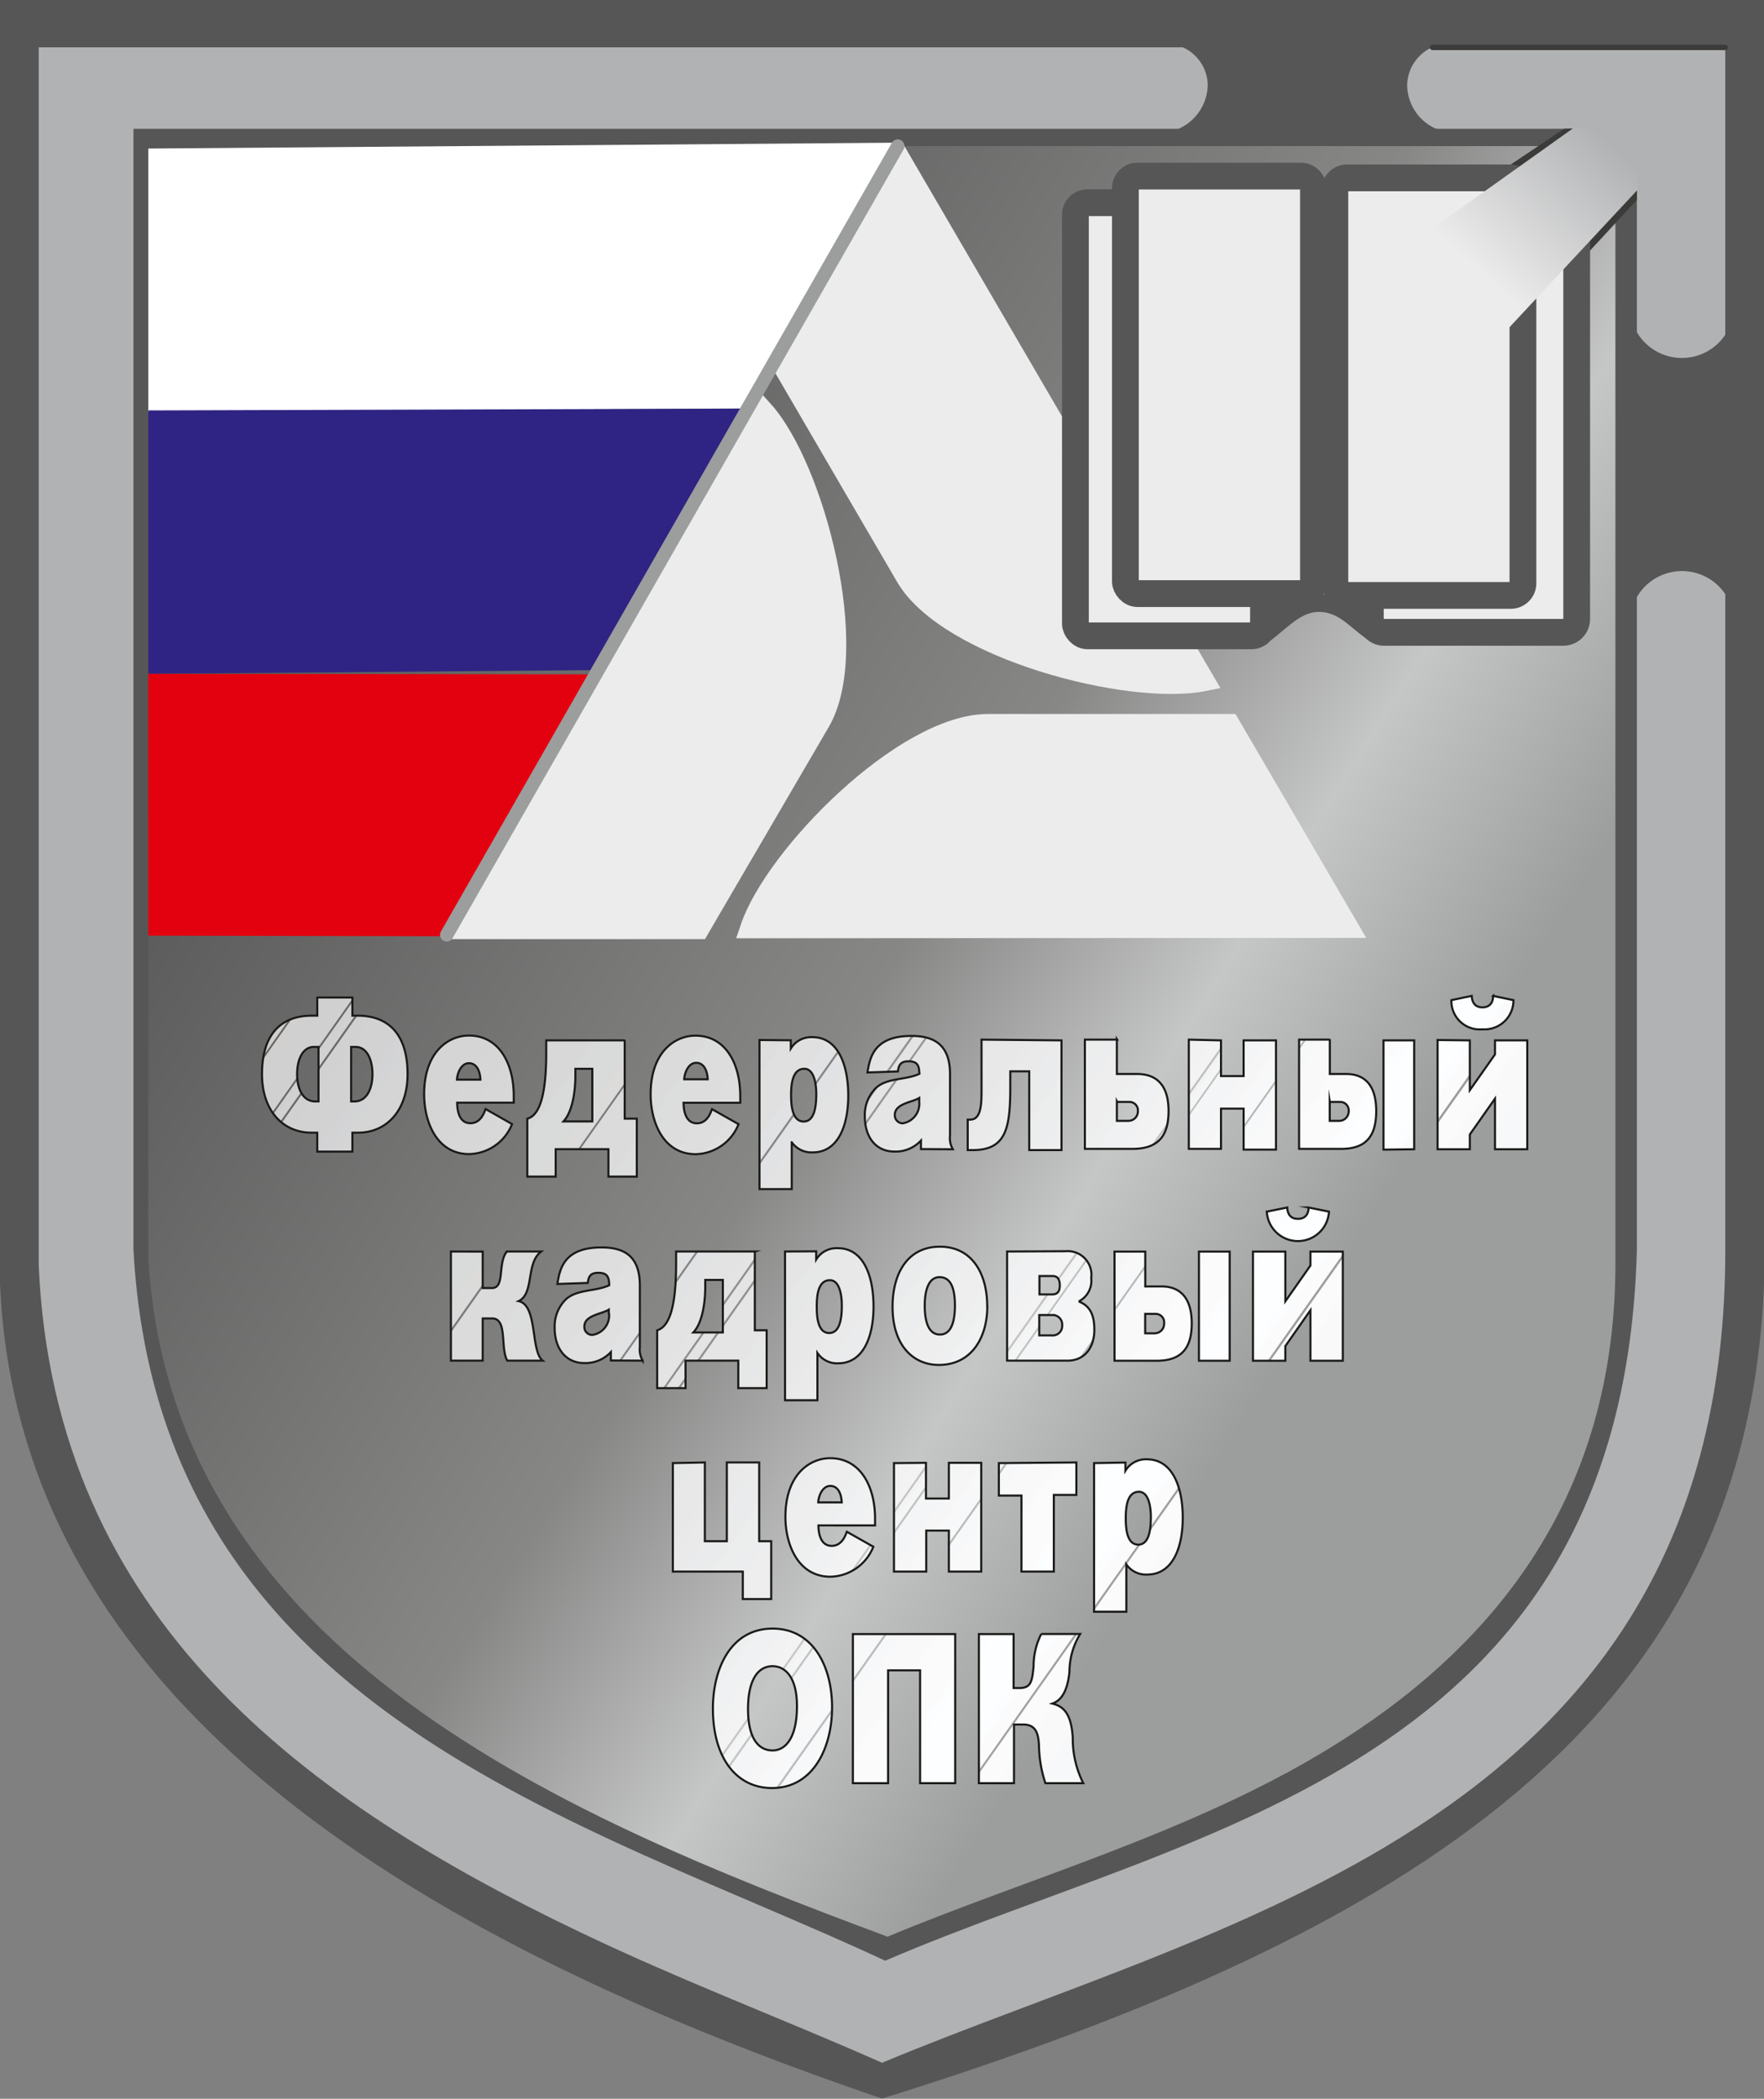
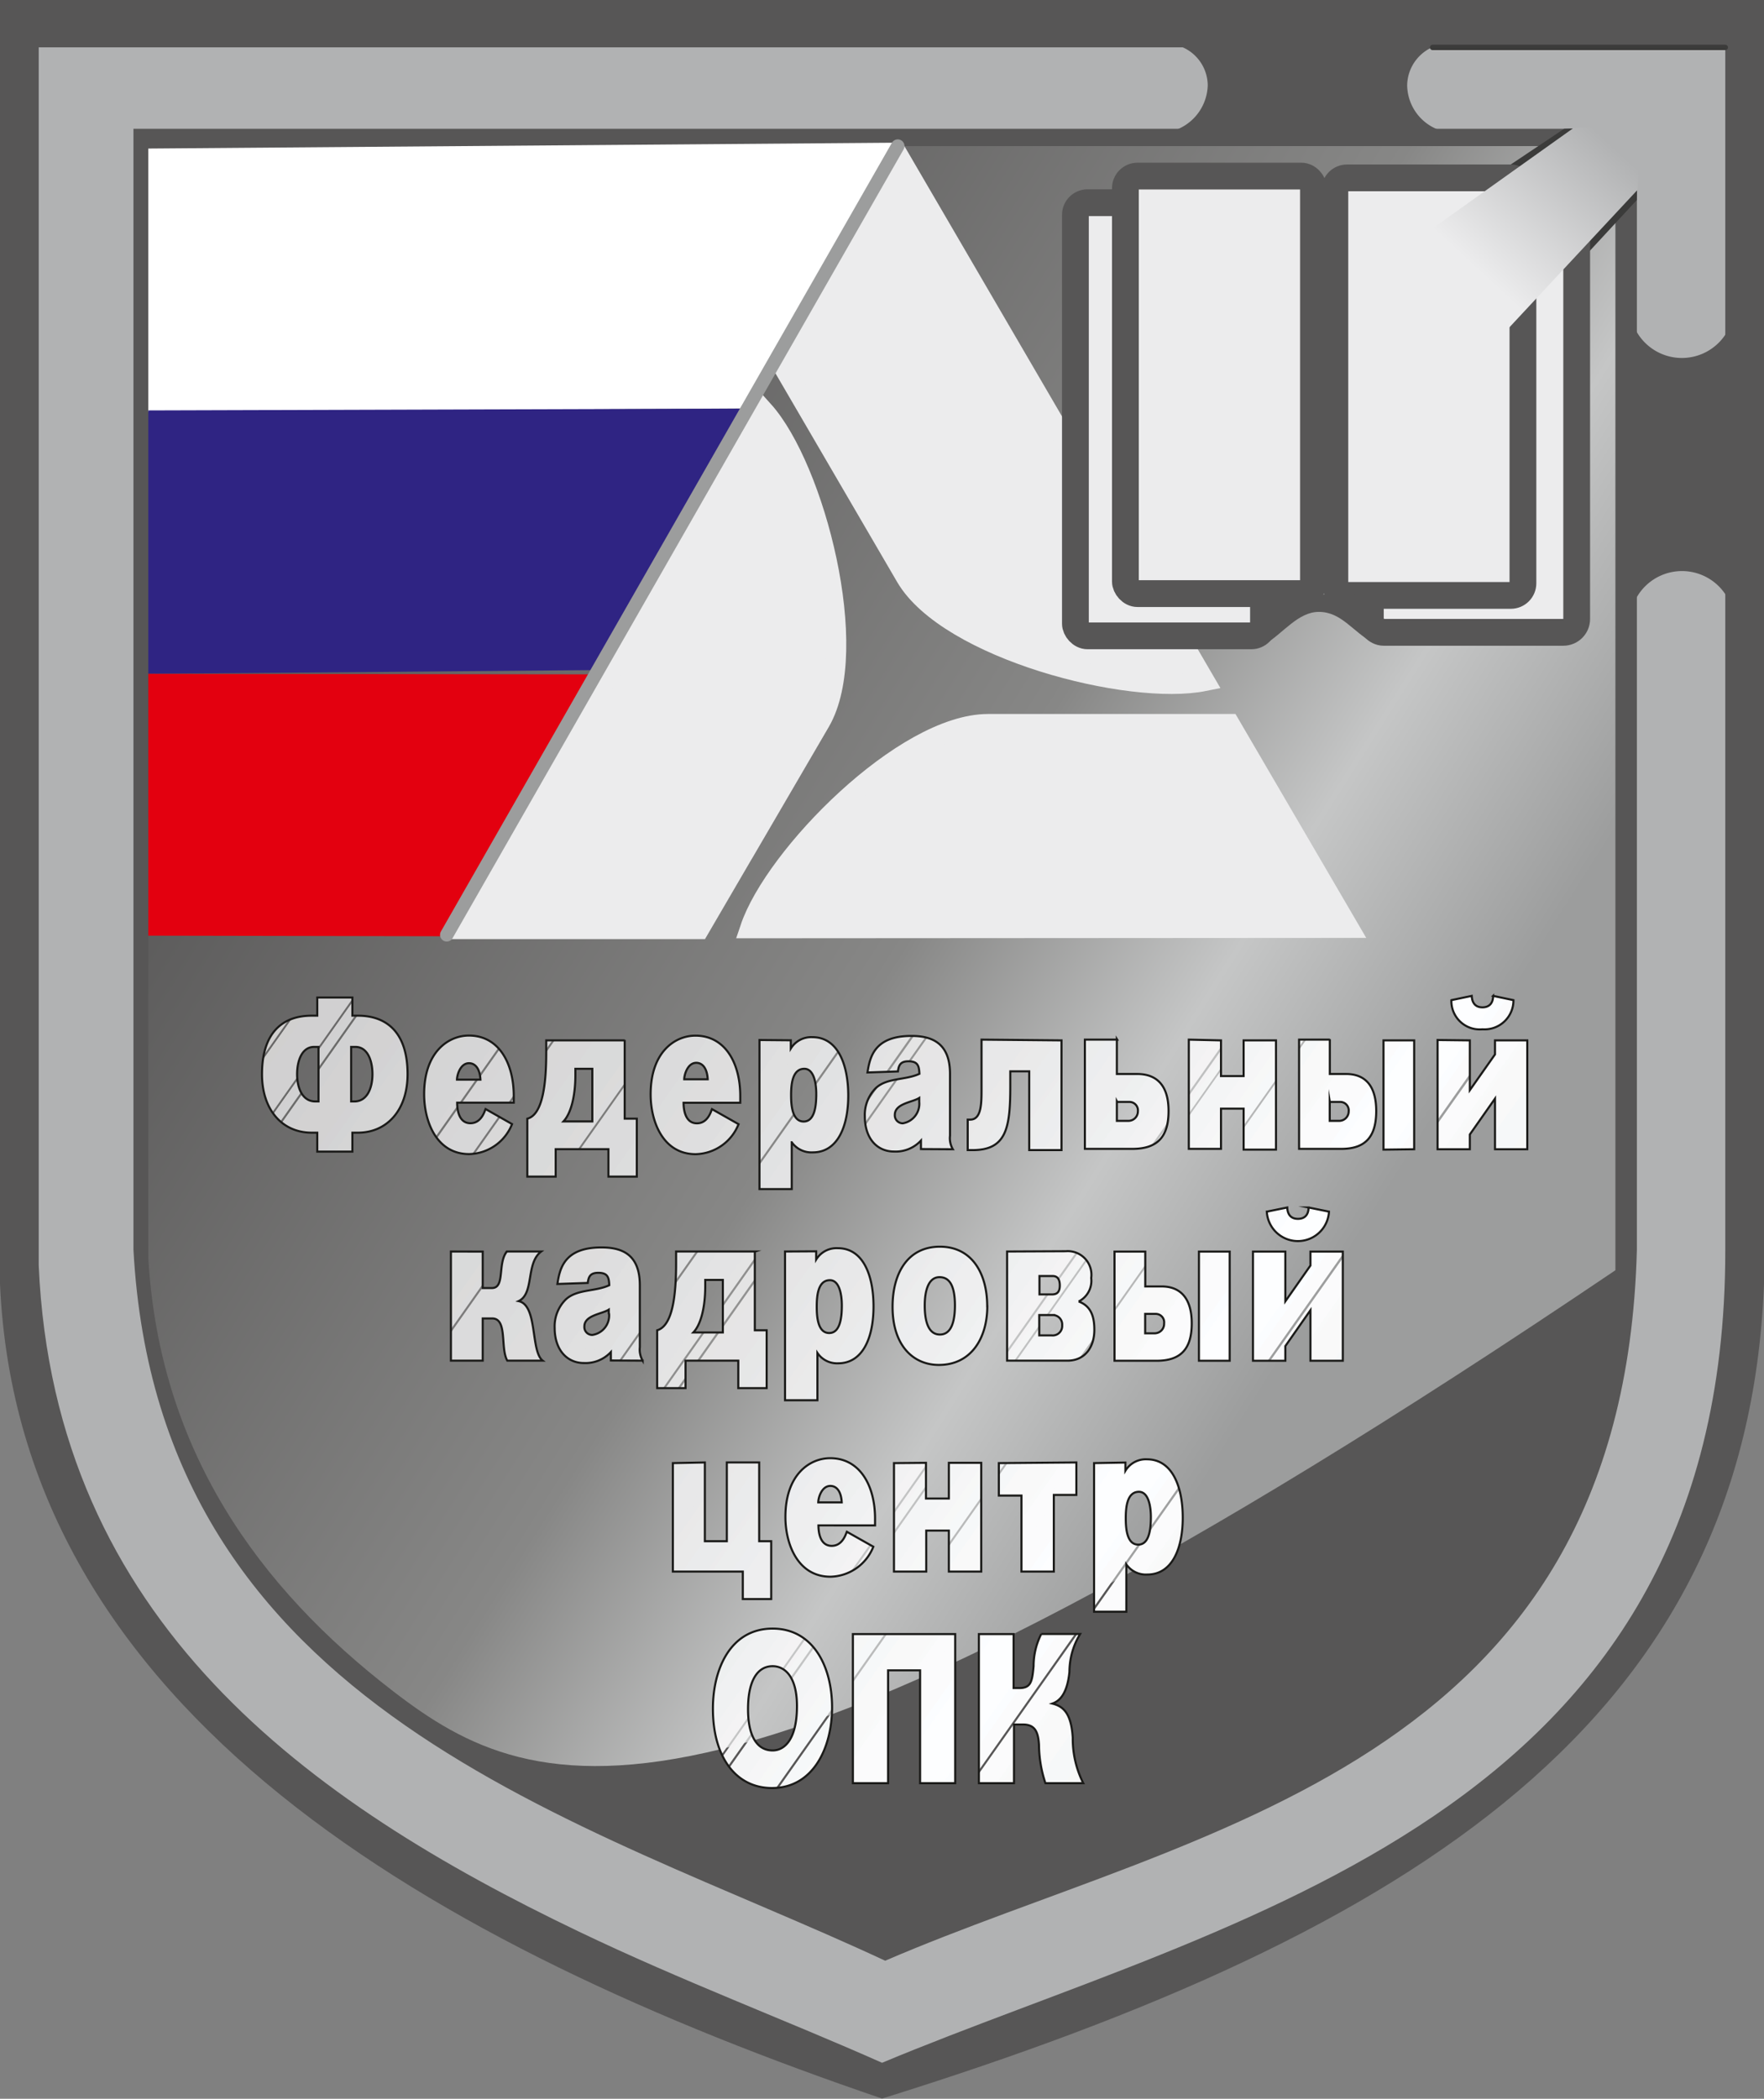
<svg xmlns="http://www.w3.org/2000/svg" viewBox="0 0 186.37 221.68">
  <rect x="0" y="0" width="186.37" height="221.68" fill="#808080" stroke="none" />
  <defs>
    <style>.cls-1,.cls-59,.cls-61,.cls-62{fill:none;}.cls-1{clip-rule:evenodd;}.cls-2{fill:#575656;}.cls-2,.cls-3,.cls-4,.cls-5,.cls-58,.cls-59,.cls-6,.cls-60,.cls-63,.cls-65,.cls-7{fill-rule:evenodd;}.cls-3{fill:#b1b2b3;}.cls-4{fill:url(#GradientFill_1);}.cls-5{fill:#fff;}.cls-6{fill:#2f2483;}.cls-7{fill:#e3000f;}.cls-8{clip-path:url(#clip-path);}.cls-9{fill:#cfcfcf;}.cls-10{fill:#d1d0cf;}.cls-11{fill:#d1d0d1;}.cls-12{fill:#d1d1d2;}.cls-13{fill:#d3d2d2;}.cls-14{fill:#d3d2d4;}.cls-15{fill:#d3d4d5;}.cls-16{fill:#d5d5d5;}.cls-17{fill:#d5d5d6;}.cls-18{fill:#d7d6d7;}.cls-19{fill:#d7d7d8;}.cls-20{fill:#d9d8d8;}.cls-21{fill:#d9d8d9;}.cls-22{fill:#d9dada;}.cls-23{fill:#dcdbda;}.cls-24{fill:#dbdbdc;}.cls-25{fill:#dcdddd;}.cls-26{fill:#dedddd;}.cls-27{fill:#dededf;}.cls-28{fill:#e0e0e0;}.cls-29{fill:#e1e2e3;}.cls-30{fill:#e3e3e4;}.cls-31{fill:#e4e4e4;}.cls-32{fill:#e6e5e5;}.cls-33{fill:#e6e5e6;}.cls-34{fill:#e6e7e7;}.cls-35{fill:#e6e7e9;}.cls-36{fill:#e8e8e9;}.cls-37{fill:#eae9e9;}.cls-38{fill:#eaeaea;}.cls-39{fill:#eaebec;}.cls-40{fill:#ecebec;}.cls-41{fill:#eceded;}.cls-42{fill:#ecedef;}.cls-43{fill:#eeeeef;}.cls-44{fill:#eef0f0;}.cls-45{fill:#f0f1f2;}.cls-46{fill:#f2f2f3;}.cls-47{fill:#f4f3f4;}.cls-48{fill:#f4f5f5;}.cls-49{fill:#f4f5f6;}.cls-50,.cls-58{fill:#f6f6f7;}.cls-51{fill:#f7f8f7;}.cls-52{fill:#f6f8f9;}.cls-53{fill:#f9f9f9;}.cls-54{fill:#f9fafa;}.cls-55{fill:#fbfbfc;}.cls-56{fill:#fbfdff;}.cls-57{fill:#fdfeff;}.cls-59{stroke:#1a1a18;stroke-width:0.22px;}.cls-59,.cls-60,.cls-61,.cls-62,.cls-64{stroke-miterlimit:22.93;}.cls-60,.cls-64{fill:#ececed;}.cls-60{stroke:#ececed;stroke-width:2.13px;}.cls-61{stroke:#9c9d9d;stroke-width:1.42px;}.cls-61,.cls-62{stroke-linecap:round;}.cls-62{stroke:#3b3b3a;stroke-width:0.57px;}.cls-63{fill:#3b3b3a;}.cls-64{stroke:#575656;stroke-width:2.83px;}.cls-65{fill:url(#GradientFill_2);}</style>
    <linearGradient id="GradientFill_1" x1="33.16" y1="51.22" x2="147.99" y2="123.75" gradientUnits="userSpaceOnUse">
      <stop offset="0" stop-color="#575656" />
      <stop offset="0.58" stop-color="#878786" />
      <stop offset="0.8" stop-color="#c5c6c6" />
      <stop offset="1" stop-color="#9c9d9d" />
    </linearGradient>
    <clipPath id="clip-path">
      <path class="cls-1" d="M33.52,105.36v1.92h-.59c-3.09,0-5.25,1.81-5.25,6.18,0,3.79,2.16,6.18,5.25,6.18h.59v2h3.71v-2h.58c3.08,0,5.25-2.39,5.25-6.18,0-4.37-2.17-6.18-5.25-6.18h-.58v-1.92Zm.13,5.22v5.76h-.33c-1.38,0-1.93-1.43-1.93-2.88s.53-2.88,1.79-2.88Zm3.45,0h.46c1.26,0,1.79,1.43,1.79,2.88s-.55,2.88-1.92,2.88H37.1v-5.76Zm17.18,5.89v-.71c0-3.46-1.58-6.38-4.74-6.38-2.14,0-4.73,1.7-4.73,6.2,0,2.88,1.31,6.32,4.76,6.32a5,5,0,0,0,4.53-3.17l-2.8-1.59c-.1.23-.44,1.5-1.6,1.5-1.32,0-1.4-1.65-1.4-2.17Zm-6-2.43c0-.49.36-1.74,1.27-1.74.65,0,1.15.56,1.21,1.74ZM66,109.89H57.71v1.27c0,3.41-.39,6.59-2,7v6.12h3v-2.9h5.57v2.9h3v-6.12H66v-8.32Zm-3.42,3v5.56H59.53c.74-.78,1.26-2.53,1.26-4.89v-.67Zm15.63,3.59v-.71c0-3.46-1.58-6.38-4.74-6.38-2.14,0-4.73,1.7-4.73,6.2,0,2.88,1.31,6.32,4.76,6.32a5,5,0,0,0,4.53-3.17l-2.81-1.59c-.1.23-.43,1.5-1.59,1.5-1.32,0-1.41-1.65-1.41-2.17ZM72.29,114c0-.49.36-1.74,1.27-1.74.65,0,1.15.56,1.21,1.74Zm7.95-4.15V125.6h3.41v-4.95a2.55,2.55,0,0,0,2.22,1.07c2.64,0,3.75-2.77,3.75-6s-1.08-6.17-3.78-6.17a2.53,2.53,0,0,0-2.29,1.2v-.87Zm6,5.7c0,1.11-.12,2.91-1.33,2.91s-1.33-1.71-1.33-2.77.1-2.8,1.4-2.8c1,0,1.26,1.51,1.26,2.66Zm14.43,5.84a2.3,2.3,0,0,1-.3-1.43v-6.54c0-3.37-2.06-4-4.08-4-4,0-4.39,2.34-4.64,3.86l3.22-.11c.08-.71.31-1.07,1.11-1.07,1,0,1.12.49,1.16,1.32-1.48.69-3.4.4-4.59,1.49a4,4,0,0,0-1.18,3c0,2.39,1.34,3.72,3.08,3.72a3.63,3.63,0,0,0,2.85-1.16v.9Zm-3.55-5a2.09,2.09,0,0,1-1.74,2.26.84.84,0,0,1-.84-.89c0-1.21,1.85-1.32,2.58-1.79v.42Zm6.58-6.58V115c0,1.53,0,3.26-1.2,3.26h-.26v3.22h.5c3.56,0,4-2.28,4-6.73v-1.59h2v8.32h3.41V109.89Zm14.33,0h-3.41v11.54h5c2.65,0,3.84-1.25,3.84-4s-1.29-3.91-3.31-3.91H118v-3.68Zm0,6.58h1.31a.9.9,0,0,1,.88,1,1,1,0,0,1-1,1H118v-2.06Zm7.57-6.58v11.54H129V117.1h2.39v4.33h3.42V109.89h-3.42v3.77H129v-3.77Zm14.9,0h-3.25v11.54h4.44c2.55,0,3.71-1.25,3.71-4s-1.24-3.91-3.18-3.91h-1.72v-3.68Zm0,6.58h1.11a.9.9,0,0,1,.88,1,1,1,0,0,1-1,1h-1v-2.06Zm8.91,5V109.89h-3.24v11.54Zm2.47-11.54v11.54h3.41v-1.56l2.66-3.79v5.35h3.41V109.89h-3.41v1.48l-2.66,3.78v-5.26Zm5.87-4.66c0,.78-.42,1.21-1.13,1.21s-1.09-.43-1.13-1.21l-2.15.45a3,3,0,0,0,3.28,3.08,3.06,3.06,0,0,0,3.28-3.08l-2.15-.45Zm-110.11,27v11.53H51v-4.46h1c1.65,0,.83,3.15,1.6,4.46h3.74c-1.31-1-.5-5.86-2.55-6.29,1.69-.8.73-4,2.39-5.24H53.54c-1,1.31-.15,3.86-1.58,3.86H51V132.2Zm20.26,11.53a2.33,2.33,0,0,1-.3-1.42v-6.54c0-3.37-2-4-4.07-4-4,0-4.4,2.34-4.64,3.86l3.21-.11c.08-.72.32-1.07,1.11-1.07,1,0,1.13.49,1.16,1.31-1.47.69-3.4.4-4.59,1.5a4,4,0,0,0-1.18,3c0,2.38,1.35,3.72,3.09,3.72a3.66,3.66,0,0,0,2.85-1.16v.89Zm-3.55-4.95A2.07,2.07,0,0,1,62.58,141a.83.83,0,0,1-.84-.89c0-1.2,1.86-1.31,2.58-1.78v.42Zm15.43-6.58H71.43v1.27c0,3.41-.38,6.59-2,7.05v6.11h3v-2.9H78v2.9h3v-6.11H79.75V132.2Zm-3.41,3v5.55H73.25c.75-.77,1.26-2.53,1.26-4.89v-.66Zm6.57-3v15.71h3.42v-5A2.5,2.5,0,0,0,88.55,144c2.63,0,3.74-2.76,3.74-6s-1.07-6.16-3.77-6.16a2.52,2.52,0,0,0-2.29,1.2v-.87Zm6,5.7c0,1.11-.12,2.91-1.33,2.91s-1.32-1.71-1.32-2.78.1-2.8,1.39-2.8c1,0,1.26,1.51,1.26,2.67Zm15.36.08c0-3.39-1.56-6.29-5-6.29s-5,2.87-5,6.35c0,4.13,2.22,6.14,4.89,6.14,3.45,0,5.12-2.88,5.12-6.2Zm-3.41-.11c0,2.47-.77,3.1-1.59,3.1-1.2,0-1.6-1.36-1.6-3.06s.45-3,1.56-3c.93,0,1.63.69,1.63,3Zm5.51-5.67v11.53h6.38c1.86,0,2.84-1.45,2.84-3.25,0-1.28-.28-2.5-1.66-3a2.45,2.45,0,0,0,1.33-2.48,2.5,2.5,0,0,0-2.69-2.83Zm3.42,2.59h1.4c.45,0,.75.28.75,1s-.33.94-.8.94h-1.35v-1.89Zm0,4.12h1.4a1,1,0,0,1,1,1.08,1,1,0,0,1-1.11,1.07h-1.31v-2.15ZM121,132.2h-3.25v11.53h4.45c2.55,0,3.71-1.25,3.71-3.95s-1.24-3.9-3.18-3.9H121V132.2Zm0,6.58h1.11a.89.89,0,0,1,.88,1,1,1,0,0,1-1,1.05h-1v-2.05Zm8.92,4.95V132.2h-3.25v11.53Zm2.46-11.53v11.53h3.42v-1.55l2.65-3.79v5.34h3.42V132.2h-3.42v1.47l-2.65,3.78V132.2Zm5.87-4.66c0,.78-.41,1.2-1.12,1.2s-1.1-.42-1.13-1.2l-2.16.44a3.29,3.29,0,0,0,6.57,0l-2.16-.44Zm-67.16,27V166h7.39v2.9h3v-6.11H80.21v-8.32H76.79v8.32H74.47v-8.32Zm21.36,6.58v-.72c0-3.45-1.58-6.38-4.74-6.38-2.14,0-4.73,1.7-4.73,6.21,0,2.87,1.31,6.31,4.76,6.31a5,5,0,0,0,4.53-3.17l-2.8-1.58c-.1.22-.44,1.49-1.6,1.49-1.32,0-1.4-1.65-1.4-2.16Zm-6-2.43c0-.49.36-1.74,1.28-1.74.64,0,1.14.55,1.2,1.74Zm8-4.15V166h3.41v-4.33h2.39V166h3.42V154.51h-3.42v3.77H97.83v-3.77Zm11.08,0v3.43h2.39V166h3.42v-8.1h2.38v-3.43Zm10.06,0v15.7H119v-5a2.52,2.52,0,0,0,2.22,1.07c2.63,0,3.74-2.77,3.74-6s-1.08-6.17-3.78-6.17a2.51,2.51,0,0,0-2.28,1.21v-.87Zm6,5.7c0,1.11-.12,2.91-1.33,2.91s-1.32-1.71-1.32-2.78.1-2.8,1.39-2.8c1,0,1.26,1.51,1.26,2.67ZM87.91,180.34c0-4.31-2-8.32-6.28-8.32-4.47,0-6.31,4.3-6.31,8.45,0,5.2,2.48,8.39,6.24,8.39,4.38,0,6.35-4.28,6.35-8.52Zm-8.88.18c0-3,1-4.53,2.6-4.53,1.26,0,2.57,1.07,2.57,4.21,0,3.6-1.36,4.69-2.57,4.69-1.69,0-2.6-1.59-2.6-4.37Zm21.89,7.83V172.6H90.11v15.75h3.72V176.43h3.38v11.92Zm2.5-15.75v15.75h3.71v-6.2h.93c1.28,0,1.62.75,1.71,2.14a13.1,13.1,0,0,0,.68,4.06h4a10.45,10.45,0,0,1-1.11-4.82c-.17-2.59-1-3.3-2.16-3.59.65-.23,1.56-.85,1.81-3.35a7.74,7.74,0,0,1,1.13-4h-4.11a7.47,7.47,0,0,0-.81,3.39c-.15,1.69-.3,2.32-1.53,2.32h-.58V172.6Z" />
    </clipPath>
    <linearGradient id="GradientFill_2" x1="150.18" y1="34.11" x2="171.33" y2="11.2" gradientUnits="userSpaceOnUse">
      <stop offset="0" stop-color="#ececed" />
      <stop offset="0.26" stop-color="#ececed" />
      <stop offset="0.88" stop-color="#b1b2b3" />
      <stop offset="1" stop-color="#b1b2b3" />
    </linearGradient>
  </defs>
  <g id="Слой_2" data-name="Слой 2">
    <g id="_1" data-name="1">
      <path class="cls-2" d="M0,0H186.37V135.66c-1.82,45.75-36.37,68.29-93.18,86C46,205.58,2,180.92,0,135.62Z" />
      <path class="cls-3" d="M4.09,5H182.28v127.1c0,60.19-52.47,70.49-89.09,85.78-10-4.45-21.15-8.64-32-13.84C32.67,190.39,5.74,171.26,4.09,133.66Z" />
      <path class="cls-2" d="M14.1,13.6H172.94V132c-1.43,54.83-46.78,61.05-79.42,75.1-32-14.93-76.79-26.34-79.42-75.1Z" />
-       <path class="cls-4" d="M15.67,15.43h155V134.17c-.26,24.56-13.27,40.17-30.43,50.62-14.45,8.81-31.91,13.69-46.47,19.77C76.14,198,56.68,190.28,41.58,178.67c-14.32-11-24.72-25.52-25.91-45.76Z" />
+       <path class="cls-4" d="M15.67,15.43h155V134.17C76.14,198,56.68,190.28,41.58,178.67c-14.32-11-24.72-25.52-25.91-45.76Z" />
      <polygon class="cls-5" points="15.67 15.69 94.94 15.07 78.72 43.14 15.67 43.51 15.67 15.69" />
      <polygon class="cls-6" points="15.67 43.35 78.62 43.16 62.91 70.78 15.67 71.17 15.67 43.35" />
      <polygon class="cls-7" points="15.67 71.17 63.17 71.23 46.82 98.89 15.67 98.83 15.67 71.17" />
      <g class="cls-8">
        <rect class="cls-9" x="-17.53" y="91.58" width="115.28" height="0.26" transform="translate(-57.93 71.53) rotate(-54.75)" />
        <rect class="cls-9" x="-17.34" y="91.52" width="115.28" height="0.63" transform="matrix(0.58, -0.82, 0.82, 0.58, -57.97, 71.8)" />
        <rect class="cls-9" x="-17" y="91.77" width="115.28" height="0.63" transform="translate(-58.03 72.22) rotate(-54.8)" />
        <rect class="cls-10" x="-16.66" y="92.01" width="115.28" height="0.63" transform="translate(-58.07 72.55) rotate(-54.77)" />
        <rect class="cls-10" x="-16.31" y="92.25" width="115.28" height="0.63" transform="matrix(0.58, -0.82, 0.82, 0.58, -58.13, 72.95)" />
        <rect class="cls-10" x="-15.97" y="92.49" width="115.28" height="0.63" transform="translate(-58.19 73.36) rotate(-54.8)" />
        <rect class="cls-10" x="-15.62" y="92.74" width="115.28" height="0.63" transform="translate(-58.23 73.7) rotate(-54.77)" />
        <rect class="cls-11" x="-15.28" y="92.98" width="115.28" height="0.63" transform="translate(-58.3 74.15) rotate(-54.81)" />
        <rect class="cls-11" x="-14.94" y="93.22" width="115.28" height="0.63" transform="translate(-58.34 74.51) rotate(-54.8)" />
        <rect class="cls-11" x="-14.59" y="93.47" width="115.28" height="0.63" transform="translate(-58.39 74.85) rotate(-54.77)" />
        <rect class="cls-11" x="-14.25" y="93.71" width="115.28" height="0.63" transform="translate(-58.44 75.25) rotate(-54.78)" />
        <rect class="cls-11" x="-13.9" y="93.95" width="115.28" height="0.63" transform="translate(-58.5 75.66) rotate(-54.8)" />
        <rect class="cls-11" x="-13.56" y="94.19" width="115.28" height="0.63" transform="translate(-58.55 76.04) rotate(-54.79)" />
        <rect class="cls-11" x="-13.22" y="94.44" width="115.28" height="0.63" transform="translate(-58.6 76.4) rotate(-54.78)" />
        <rect class="cls-11" x="-12.87" y="94.68" width="115.28" height="0.63" transform="matrix(0.58, -0.82, 0.82, 0.58, -58.66, 76.79)" />
        <rect class="cls-11" x="-12.53" y="94.92" width="115.28" height="0.63" transform="translate(-58.71 77.18) rotate(-54.79)" />
        <rect class="cls-12" x="-12.18" y="95.16" width="115.28" height="0.63" transform="translate(-58.76 77.55) rotate(-54.78)" />
        <rect class="cls-12" x="-11.84" y="95.41" width="115.28" height="0.63" transform="matrix(0.58, -0.82, 0.82, 0.58, -58.81, 77.94)" />
        <rect class="cls-12" x="-11.5" y="95.65" width="115.28" height="0.63" transform="translate(-58.87 78.33) rotate(-54.79)" />
        <rect class="cls-12" x="-11.15" y="95.89" width="115.28" height="0.63" transform="translate(-58.92 78.7) rotate(-54.78)" />
        <rect class="cls-12" x="-10.81" y="96.14" width="115.28" height="0.63" transform="translate(-58.97 79.07) rotate(-54.77)" />
        <rect class="cls-13" x="-10.46" y="96.38" width="115.28" height="0.63" transform="translate(-59.03 79.5) rotate(-54.8)" />
        <rect class="cls-13" x="-10.12" y="96.62" width="115.28" height="0.63" transform="translate(-59.08 79.87) rotate(-54.79)" />
        <rect class="cls-13" x="-9.78" y="96.86" width="115.28" height="0.63" transform="translate(-59.13 80.22) rotate(-54.77)" />
        <rect class="cls-13" x="-9.43" y="97.11" width="115.28" height="0.63" transform="translate(-59.19 80.69) rotate(-54.82)" />
        <rect class="cls-13" x="-9.09" y="97.35" width="115.28" height="0.63" transform="translate(-59.24 81.02) rotate(-54.79)" />
        <rect class="cls-13" x="-8.74" y="97.59" width="115.28" height="0.63" transform="translate(-59.29 81.38) rotate(-54.77)" />
        <rect class="cls-13" x="-8.4" y="97.84" width="115.28" height="0.63" transform="translate(-59.34 81.78) rotate(-54.79)" />
        <rect class="cls-13" x="-8.05" y="98.08" width="115.28" height="0.63" transform="translate(-59.4 82.17) rotate(-54.79)" />
        <rect class="cls-14" x="-7.71" y="98.32" width="115.28" height="0.63" transform="translate(-59.45 82.6) rotate(-54.81)" />
        <rect class="cls-14" x="-7.37" y="98.56" width="115.28" height="0.63" transform="translate(-59.5 82.93) rotate(-54.78)" />
        <rect class="cls-15" x="-7.02" y="98.81" width="115.28" height="0.63" transform="translate(-59.55 83.33) rotate(-54.79)" />
        <rect class="cls-15" x="-6.68" y="99.05" width="115.28" height="0.63" transform="translate(-59.61 83.72) rotate(-54.8)" />
        <rect class="cls-16" x="-6.33" y="99.29" width="115.28" height="0.63" transform="translate(-59.66 84.08) rotate(-54.78)" />
        <rect class="cls-16" x="-5.99" y="99.54" width="115.28" height="0.63" transform="translate(-59.71 84.48) rotate(-54.79)" />
        <rect class="cls-16" x="-5.65" y="99.78" width="115.28" height="0.63" transform="translate(-59.77 84.88) rotate(-54.8)" />
        <rect class="cls-16" x="-5.3" y="100.02" width="115.28" height="0.63" transform="translate(-59.82 85.23) rotate(-54.78)" />
        <rect class="cls-16" x="-4.96" y="100.26" width="115.28" height="0.63" transform="translate(-59.87 85.6) rotate(-54.77)" />
        <rect class="cls-16" x="-4.61" y="100.51" width="115.28" height="0.63" transform="translate(-59.92 86.03) rotate(-54.8)" />
        <rect class="cls-16" x="-4.27" y="100.75" width="115.28" height="0.63" transform="translate(-59.98 86.4) rotate(-54.79)" />
        <rect class="cls-16" x="-3.93" y="100.99" width="115.28" height="0.63" transform="translate(-60.02 86.75) rotate(-54.77)" />
        <rect class="cls-16" x="-3.58" y="101.24" width="115.28" height="0.63" transform="translate(-60.09 87.22) rotate(-54.82)" />
        <rect class="cls-16" x="-3.24" y="101.48" width="115.28" height="0.63" transform="translate(-60.13 87.55) rotate(-54.79)" />
        <rect class="cls-16" x="-2.89" y="101.72" width="115.28" height="0.63" transform="translate(-60.18 87.91) rotate(-54.78)" />
        <rect class="cls-17" x="-2.55" y="101.96" width="115.28" height="0.63" transform="translate(-60.24 88.3) rotate(-54.78)" />
        <rect class="cls-17" x="-2.21" y="102.21" width="115.28" height="0.63" transform="translate(-60.29 88.7) rotate(-54.79)" />
        <rect class="cls-17" x="-1.86" y="102.45" width="115.28" height="0.63" transform="translate(-60.35 89.13) rotate(-54.81)" />
        <rect class="cls-17" x="-1.52" y="102.69" width="115.28" height="0.63" transform="translate(-60.4 89.45) rotate(-54.78)" />
        <rect class="cls-17" x="-1.17" y="102.93" width="115.28" height="0.63" transform="translate(-60.45 89.85) rotate(-54.79)" />
        <rect class="cls-17" x="-0.83" y="103.18" width="115.28" height="0.63" transform="translate(-60.5 90.25) rotate(-54.8)" />
        <rect class="cls-18" x="-0.49" y="103.42" width="115.28" height="0.63" transform="translate(-60.55 90.6) rotate(-54.78)" />
-         <rect class="cls-18" x="-0.14" y="103.66" width="115.28" height="0.63" transform="translate(-60.61 91.02) rotate(-54.79)" />
        <rect class="cls-18" x="0.2" y="103.91" width="115.28" height="0.63" transform="translate(-60.66 91.4) rotate(-54.8)" />
        <rect class="cls-18" x="0.55" y="104.15" width="115.28" height="0.63" transform="translate(-60.71 91.74) rotate(-54.77)" />
        <rect class="cls-18" x="0.89" y="104.39" width="115.28" height="0.63" transform="translate(-60.76 92.12) rotate(-54.77)" />
        <rect class="cls-19" x="1.23" y="104.63" width="115.28" height="0.63" transform="translate(-60.82 92.55) rotate(-54.8)" />
        <rect class="cls-19" x="1.58" y="104.88" width="115.28" height="0.63" transform="translate(-60.87 92.92) rotate(-54.79)" />
        <rect class="cls-19" x="1.92" y="105.12" width="115.28" height="0.63" transform="translate(-60.92 93.29) rotate(-54.78)" />
        <rect class="cls-19" x="2.27" y="105.36" width="115.28" height="0.63" transform="translate(-60.98 93.71) rotate(-54.8)" />
        <rect class="cls-19" x="2.61" y="105.61" width="115.28" height="0.63" transform="translate(-61.03 94.07) rotate(-54.79)" />
        <rect class="cls-19" x="2.95" y="105.85" width="115.28" height="0.63" transform="translate(-61.08 94.44) rotate(-54.78)" />
-         <rect class="cls-19" x="3.3" y="106.09" width="115.28" height="0.63" transform="translate(-61.13 94.81) rotate(-54.77)" />
        <rect class="cls-20" x="3.64" y="106.33" width="115.28" height="0.63" transform="translate(-61.19 95.23) rotate(-54.79)" />
        <rect class="cls-20" x="3.99" y="106.58" width="115.28" height="0.63" transform="translate(-61.25 95.67) rotate(-54.82)" />
        <rect class="cls-20" x="4.33" y="106.82" width="115.28" height="0.63" transform="translate(-61.29 95.96) rotate(-54.77)" />
        <rect class="cls-20" x="4.67" y="107.06" width="115.28" height="0.63" transform="translate(-61.35 96.38) rotate(-54.79)" />
        <rect class="cls-21" x="5.02" y="107.31" width="115.28" height="0.63" transform="translate(-61.4 96.77) rotate(-54.79)" />
        <rect class="cls-21" x="5.36" y="107.55" width="115.28" height="0.63" transform="translate(-61.45 97.11) rotate(-54.77)" />
        <rect class="cls-21" x="5.71" y="107.79" width="115.28" height="0.63" transform="translate(-61.51 97.54) rotate(-54.79)" />
        <rect class="cls-21" x="6.05" y="108.03" width="115.28" height="0.63" transform="translate(-61.56 97.92) rotate(-54.79)" />
        <rect class="cls-22" x="6.39" y="108.28" width="115.28" height="0.63" transform="translate(-61.61 98.3) rotate(-54.79)" />
        <rect class="cls-22" x="6.74" y="108.52" width="115.28" height="0.63" transform="translate(-61.66 98.66) rotate(-54.78)" />
        <rect class="cls-22" x="7.08" y="108.76" width="115.28" height="0.63" transform="translate(-61.72 99.08) rotate(-54.8)" />
        <rect class="cls-22" x="7.43" y="109" width="115.28" height="0.63" transform="translate(-61.77 99.45) rotate(-54.79)" />
        <rect class="cls-22" x="7.77" y="109.25" width="115.28" height="0.63" transform="translate(-61.82 99.81) rotate(-54.78)" />
        <rect class="cls-22" x="8.11" y="109.49" width="115.28" height="0.63" transform="translate(-61.87 100.23) rotate(-54.8)" />
        <rect class="cls-22" x="8.46" y="109.73" width="115.28" height="0.63" transform="translate(-61.93 100.6) rotate(-54.79)" />
        <rect class="cls-22" x="8.8" y="109.98" width="115.28" height="0.63" transform="translate(-61.98 100.97) rotate(-54.78)" />
        <rect class="cls-22" x="9.15" y="110.22" width="115.28" height="0.63" transform="translate(-62.03 101.33) rotate(-54.77)" />
        <rect class="cls-23" x="9.49" y="110.46" width="115.28" height="0.63" transform="translate(-62.08 101.75) rotate(-54.79)" />
        <rect class="cls-23" x="9.84" y="110.7" width="115.28" height="0.63" transform="translate(-62.14 102.2) rotate(-54.82)" />
        <rect class="cls-24" x="10.18" y="110.95" width="115.28" height="0.63" transform="translate(-62.19 102.48) rotate(-54.77)" />
        <rect class="cls-24" x="10.52" y="111.19" width="115.28" height="0.63" transform="matrix(0.58, -0.82, 0.82, 0.58, -62.24, 102.89)" />
        <rect class="cls-24" x="10.87" y="111.43" width="115.28" height="0.63" transform="translate(-62.3 103.3) rotate(-54.8)" />
        <rect class="cls-24" x="11.21" y="111.68" width="115.28" height="0.63" transform="translate(-62.35 103.64) rotate(-54.77)" />
        <rect class="cls-24" x="11.56" y="111.92" width="115.28" height="0.63" transform="translate(-62.4 104.07) rotate(-54.79)" />
        <rect class="cls-24" x="11.9" y="112.16" width="115.28" height="0.63" transform="translate(-62.45 104.46) rotate(-54.8)" />
        <rect class="cls-24" x="12.24" y="112.4" width="115.28" height="0.63" transform="translate(-62.51 104.82) rotate(-54.79)" />
        <rect class="cls-24" x="12.59" y="112.65" width="115.28" height="0.63" transform="translate(-62.56 105.19) rotate(-54.78)" />
        <rect class="cls-24" x="12.93" y="112.89" width="115.28" height="0.63" transform="translate(-62.61 105.61) rotate(-54.8)" />
        <rect class="cls-24" x="13.28" y="113.13" width="115.28" height="0.63" transform="translate(-62.67 106.03) rotate(-54.81)" />
        <rect class="cls-24" x="13.62" y="113.38" width="115.28" height="0.63" transform="translate(-62.72 106.34) rotate(-54.78)" />
        <rect class="cls-24" x="13.96" y="113.62" width="115.28" height="0.63" transform="translate(-62.77 106.74) rotate(-54.79)" />
        <rect class="cls-25" x="14.31" y="113.86" width="115.28" height="0.63" transform="translate(-62.82 107.13) rotate(-54.79)" />
        <rect class="cls-25" x="14.65" y="114.1" width="115.28" height="0.63" transform="translate(-62.87 107.49) rotate(-54.78)" />
        <rect class="cls-25" x="15" y="114.35" width="115.28" height="0.63" transform="translate(-62.93 107.87) rotate(-54.78)" />
        <rect class="cls-25" x="15.34" y="114.59" width="115.28" height="0.63" transform="translate(-62.98 108.3) rotate(-54.8)" />
        <rect class="cls-26" x="15.68" y="114.83" width="115.28" height="0.63" transform="translate(-63.03 108.68) rotate(-54.8)" />
        <rect class="cls-26" x="16.03" y="115.08" width="115.28" height="0.63" transform="translate(-63.08 109.01) rotate(-54.77)" />
        <rect class="cls-26" x="16.37" y="115.32" width="115.28" height="0.63" transform="translate(-63.14 109.45) rotate(-54.8)" />
        <rect class="cls-26" x="16.72" y="115.56" width="115.28" height="0.63" transform="translate(-63.19 109.81) rotate(-54.79)" />
        <rect class="cls-26" x="17.06" y="115.8" width="115.28" height="0.63" transform="translate(-63.24 110.16) rotate(-54.77)" />
        <rect class="cls-26" x="17.4" y="116.05" width="115.28" height="0.63" transform="translate(-63.3 110.62) rotate(-54.8)" />
        <rect class="cls-27" x="17.75" y="116.29" width="115.28" height="0.63" transform="translate(-63.35 110.97) rotate(-54.79)" />
        <rect class="cls-27" x="18.09" y="116.53" width="115.28" height="0.63" transform="translate(-63.4 111.35) rotate(-54.79)" />
        <rect class="cls-27" x="18.44" y="116.78" width="115.28" height="0.63" transform="translate(-63.45 111.71) rotate(-54.78)" />
        <rect class="cls-27" x="18.78" y="117.02" width="115.28" height="0.63" transform="translate(-63.51 112.12) rotate(-54.79)" />
        <rect class="cls-27" x="19.12" y="117.26" width="115.28" height="0.63" transform="translate(-63.56 112.56) rotate(-54.81)" />
        <rect class="cls-27" x="19.47" y="117.5" width="115.28" height="0.63" transform="translate(-63.61 112.88) rotate(-54.79)" />
        <rect class="cls-28" x="19.81" y="117.75" width="115.28" height="0.63" transform="translate(-63.66 113.23) rotate(-54.77)" />
        <rect class="cls-28" x="20.16" y="117.99" width="115.28" height="0.63" transform="translate(-63.72 113.67) rotate(-54.8)" />
        <rect class="cls-28" x="20.5" y="118.23" width="115.28" height="0.63" transform="translate(-63.77 114.02) rotate(-54.78)" />
        <rect class="cls-28" x="20.84" y="118.47" width="115.28" height="0.63" transform="translate(-63.82 114.38) rotate(-54.77)" />
        <rect class="cls-28" x="21.19" y="118.72" width="115.28" height="0.63" transform="translate(-63.88 114.82) rotate(-54.8)" />
        <rect class="cls-28" x="21.53" y="118.96" width="115.28" height="0.63" transform="translate(-63.93 115.21) rotate(-54.8)" />
        <rect class="cls-28" x="21.88" y="119.2" width="115.28" height="0.63" transform="translate(-63.98 115.53) rotate(-54.77)" />
        <rect class="cls-28" x="22.22" y="119.45" width="115.28" height="0.63" transform="translate(-64.04 115.98) rotate(-54.8)" />
        <rect class="cls-28" x="22.56" y="119.69" width="115.28" height="0.63" transform="translate(-64.09 116.34) rotate(-54.79)" />
        <rect class="cls-29" x="22.91" y="119.93" width="115.28" height="0.63" transform="translate(-64.14 116.68) rotate(-54.77)" />
        <rect class="cls-29" x="23.25" y="120.17" width="115.28" height="0.63" transform="translate(-64.19 117.09) rotate(-54.78)" />
        <rect class="cls-29" x="23.6" y="120.42" width="115.28" height="0.63" transform="translate(-64.25 117.49) rotate(-54.79)" />
        <rect class="cls-29" x="23.94" y="120.66" width="115.28" height="0.63" transform="matrix(0.58, -0.82, 0.82, 0.58, -64.3, 117.86)" />
        <rect class="cls-29" x="24.29" y="120.9" width="115.28" height="0.63" transform="translate(-64.35 118.24) rotate(-54.78)" />
        <rect class="cls-29" x="24.63" y="121.15" width="115.28" height="0.63" transform="translate(-64.4 118.64) rotate(-54.79)" />
        <rect class="cls-29" x="24.97" y="121.39" width="115.28" height="0.63" transform="translate(-64.46 119.08) rotate(-54.81)" />
        <rect class="cls-29" x="25.32" y="121.63" width="115.28" height="0.63" transform="translate(-64.51 119.39) rotate(-54.78)" />
        <rect class="cls-30" x="25.66" y="121.87" width="115.28" height="0.63" transform="translate(-64.56 119.76) rotate(-54.77)" />
        <rect class="cls-30" x="26.01" y="122.12" width="115.28" height="0.63" transform="translate(-64.61 120.2) rotate(-54.8)" />
        <rect class="cls-30" x="26.35" y="122.36" width="115.28" height="0.63" transform="translate(-64.67 120.56) rotate(-54.79)" />
        <rect class="cls-30" x="26.69" y="122.6" width="115.28" height="0.63" transform="translate(-64.72 120.96) rotate(-54.79)" />
        <rect class="cls-30" x="27.04" y="122.85" width="115.28" height="0.63" transform="translate(-64.77 121.35) rotate(-54.8)" />
        <rect class="cls-30" x="27.38" y="123.09" width="115.28" height="0.63" transform="translate(-64.83 121.72) rotate(-54.79)" />
        <rect class="cls-31" x="27.73" y="123.33" width="115.28" height="0.63" transform="translate(-64.88 122.06) rotate(-54.77)" />
        <rect class="cls-31" x="28.07" y="123.57" width="115.28" height="0.63" transform="translate(-64.93 122.5) rotate(-54.8)" />
        <rect class="cls-31" x="28.41" y="123.82" width="115.28" height="0.63" transform="matrix(0.58, -0.82, 0.82, 0.58, -64.98, 122.85)" />
        <rect class="cls-31" x="28.76" y="124.06" width="115.28" height="0.63" transform="translate(-65.04 123.23) rotate(-54.78)" />
        <rect class="cls-31" x="29.1" y="124.3" width="115.28" height="0.63" transform="translate(-65.09 123.61) rotate(-54.78)" />
        <rect class="cls-31" x="29.45" y="124.55" width="115.28" height="0.63" transform="matrix(0.58, -0.82, 0.82, 0.58, -65.14, 124)" />
        <rect class="cls-32" x="29.79" y="124.79" width="115.28" height="0.63" transform="translate(-65.19 124.42) rotate(-54.8)" />
        <rect class="cls-32" x="30.13" y="125.03" width="115.28" height="0.63" transform="translate(-65.25 124.74) rotate(-54.77)" />
        <rect class="cls-33" x="30.48" y="125.27" width="115.28" height="0.63" transform="translate(-65.3 125.17) rotate(-54.79)" />
        <rect class="cls-33" x="30.82" y="125.52" width="115.28" height="0.63" transform="translate(-65.35 125.63) rotate(-54.82)" />
        <rect class="cls-33" x="31.17" y="125.76" width="115.28" height="0.63" transform="translate(-65.41 125.9) rotate(-54.77)" />
        <rect class="cls-33" x="31.51" y="126" width="115.28" height="0.63" transform="translate(-65.46 126.28) rotate(-54.77)" />
        <rect class="cls-33" x="31.85" y="126.24" width="115.28" height="0.63" transform="translate(-65.51 126.73) rotate(-54.8)" />
        <rect class="cls-33" x="32.2" y="126.49" width="115.28" height="0.63" transform="translate(-65.56 127.09) rotate(-54.79)" />
        <rect class="cls-33" x="32.54" y="126.73" width="115.28" height="0.63" transform="translate(-65.62 127.49) rotate(-54.79)" />
        <rect class="cls-34" x="32.89" y="126.97" width="115.28" height="0.63" transform="translate(-65.67 127.86) rotate(-54.79)" />
        <rect class="cls-34" x="33.23" y="127.22" width="115.28" height="0.63" transform="translate(-65.72 128.24) rotate(-54.79)" />
        <rect class="cls-34" x="33.57" y="127.46" width="115.28" height="0.63" transform="translate(-65.77 128.6) rotate(-54.78)" />
        <rect class="cls-34" x="33.92" y="127.7" width="115.28" height="0.63" transform="translate(-65.83 128.99) rotate(-54.78)" />
        <rect class="cls-35" x="34.26" y="127.94" width="115.28" height="0.63" transform="translate(-65.88 129.39) rotate(-54.79)" />
        <rect class="cls-36" x="34.61" y="128.19" width="115.28" height="0.63" transform="translate(-65.93 129.75) rotate(-54.78)" />
        <rect class="cls-36" x="34.95" y="128.43" width="115.28" height="0.63" transform="translate(-65.99 130.14) rotate(-54.78)" />
        <rect class="cls-36" x="35.29" y="128.67" width="115.28" height="0.63" transform="translate(-66.04 130.54) rotate(-54.79)" />
        <rect class="cls-36" x="35.64" y="128.92" width="115.28" height="0.63" transform="translate(-66.09 130.95) rotate(-54.8)" />
        <rect class="cls-36" x="35.98" y="129.16" width="115.28" height="0.63" transform="translate(-66.14 131.27) rotate(-54.77)" />
        <rect class="cls-36" x="36.33" y="129.4" width="115.28" height="0.63" transform="translate(-66.2 131.7) rotate(-54.79)" />
        <rect class="cls-36" x="36.67" y="129.64" width="115.28" height="0.63" transform="translate(-66.25 132.1) rotate(-54.8)" />
        <rect class="cls-37" x="37.01" y="129.89" width="115.28" height="0.63" transform="translate(-66.3 132.42) rotate(-54.77)" />
        <rect class="cls-37" x="37.36" y="130.13" width="115.28" height="0.63" transform="translate(-66.35 132.82) rotate(-54.78)" />
        <rect class="cls-38" x="37.7" y="130.37" width="115.28" height="0.63" transform="translate(-66.41 133.25) rotate(-54.8)" />
        <rect class="cls-38" x="38.05" y="130.62" width="115.28" height="0.63" transform="translate(-66.46 133.62) rotate(-54.79)" />
        <rect class="cls-38" x="38.39" y="130.86" width="115.28" height="0.63" transform="translate(-66.51 134.02) rotate(-54.79)" />
        <rect class="cls-38" x="38.73" y="131.1" width="115.28" height="0.63" transform="translate(-66.56 134.4) rotate(-54.8)" />
        <rect class="cls-39" x="39.08" y="131.34" width="115.28" height="0.63" transform="translate(-66.62 134.77) rotate(-54.79)" />
        <rect class="cls-39" x="39.42" y="131.59" width="115.28" height="0.63" transform="translate(-66.67 135.13) rotate(-54.78)" />
        <rect class="cls-39" x="39.77" y="131.83" width="115.28" height="0.63" transform="translate(-66.72 135.49) rotate(-54.77)" />
        <rect class="cls-39" x="40.11" y="132.07" width="115.28" height="0.63" transform="translate(-66.77 135.98) rotate(-54.81)" />
        <rect class="cls-39" x="40.46" y="132.32" width="115.28" height="0.63" transform="translate(-66.83 136.28) rotate(-54.78)" />
        <rect class="cls-40" x="40.8" y="132.56" width="115.28" height="0.63" transform="translate(-66.88 136.64) rotate(-54.77)" />
        <rect class="cls-41" x="41.14" y="132.8" width="115.28" height="0.63" transform="translate(-66.93 137.07) rotate(-54.79)" />
        <rect class="cls-41" x="41.49" y="133.04" width="115.28" height="0.63" transform="translate(-66.99 137.48) rotate(-54.8)" />
        <rect class="cls-41" x="41.83" y="133.29" width="115.28" height="0.63" transform="translate(-67.04 137.79) rotate(-54.77)" />
        <rect class="cls-41" x="42.18" y="133.53" width="115.28" height="0.63" transform="translate(-67.09 138.24) rotate(-54.8)" />
        <rect class="cls-42" x="42.52" y="133.77" width="115.28" height="0.63" transform="translate(-67.14 138.63) rotate(-54.8)" />
        <rect class="cls-42" x="42.86" y="134.01" width="115.28" height="0.63" transform="translate(-67.2 138.96) rotate(-54.78)" />
        <rect class="cls-42" x="43.21" y="134.26" width="115.28" height="0.63" transform="translate(-67.25 139.35) rotate(-54.78)" />
        <rect class="cls-43" x="43.55" y="134.5" width="115.28" height="0.63" transform="translate(-67.3 139.76) rotate(-54.79)" />
        <rect class="cls-43" x="43.9" y="134.74" width="115.28" height="0.63" transform="translate(-67.36 140.14) rotate(-54.79)" />
        <rect class="cls-43" x="44.24" y="134.99" width="115.28" height="0.63" transform="translate(-67.41 140.57) rotate(-54.8)" />
        <rect class="cls-43" x="44.58" y="135.23" width="115.28" height="0.63" transform="translate(-67.46 140.91) rotate(-54.79)" />
        <rect class="cls-43" x="44.93" y="135.47" width="115.28" height="0.63" transform="translate(-67.51 141.29) rotate(-54.79)" />
        <rect class="cls-43" x="45.27" y="135.71" width="115.28" height="0.63" transform="translate(-67.57 141.65) rotate(-54.78)" />
        <rect class="cls-43" x="45.62" y="135.96" width="115.28" height="0.63" transform="translate(-67.62 142.01) rotate(-54.77)" />
        <rect class="cls-43" x="45.96" y="136.2" width="115.28" height="0.63" transform="translate(-67.67 142.51) rotate(-54.81)" />
        <rect class="cls-44" x="46.3" y="136.44" width="115.28" height="0.63" transform="translate(-67.72 142.84) rotate(-54.79)" />
        <rect class="cls-44" x="46.65" y="136.69" width="115.28" height="0.63" transform="translate(-67.78 143.17) rotate(-54.77)" />
        <rect class="cls-44" x="46.99" y="136.93" width="115.28" height="0.63" transform="translate(-67.83 143.62) rotate(-54.8)" />
        <rect class="cls-45" x="47.34" y="137.17" width="115.28" height="0.63" transform="translate(-67.88 143.99) rotate(-54.79)" />
        <rect class="cls-45" x="47.68" y="137.41" width="115.28" height="0.63" transform="translate(-67.94 144.32) rotate(-54.77)" />
        <rect class="cls-45" x="48.02" y="137.66" width="115.28" height="0.63" transform="translate(-67.99 144.77) rotate(-54.8)" />
        <rect class="cls-45" x="48.37" y="137.9" width="115.28" height="0.63" transform="translate(-68.04 145.16) rotate(-54.8)" />
        <rect class="cls-45" x="48.71" y="138.14" width="115.28" height="0.63" transform="translate(-68.1 145.47) rotate(-54.77)" />
        <rect class="cls-46" x="49.06" y="138.39" width="115.28" height="0.63" transform="translate(-68.15 145.88) rotate(-54.78)" />
        <rect class="cls-46" x="49.4" y="138.63" width="115.28" height="0.63" transform="translate(-68.2 146.28) rotate(-54.79)" />
        <rect class="cls-46" x="49.74" y="138.87" width="115.28" height="0.63" transform="translate(-68.25 146.67) rotate(-54.79)" />
        <rect class="cls-47" x="50.09" y="139.11" width="115.28" height="0.63" transform="translate(-68.31 147.03) rotate(-54.78)" />
        <rect class="cls-47" x="50.43" y="139.36" width="115.28" height="0.63" transform="translate(-68.36 147.44) rotate(-54.79)" />
        <rect class="cls-47" x="50.78" y="139.6" width="115.28" height="0.63" transform="matrix(0.58, -0.82, 0.82, 0.58, -68.41, 147.8)" />
        <rect class="cls-47" x="51.12" y="139.84" width="115.28" height="0.63" transform="translate(-68.46 148.18) rotate(-54.78)" />
        <rect class="cls-48" x="51.46" y="140.09" width="115.28" height="0.63" transform="translate(-68.52 148.54) rotate(-54.77)" />
        <rect class="cls-48" x="51.81" y="140.33" width="115.28" height="0.63" transform="matrix(0.58, -0.82, 0.82, 0.58, -68.56, 149.05)" />
        <rect class="cls-49" x="52.15" y="140.57" width="115.28" height="0.63" transform="translate(-68.62 149.38) rotate(-54.8)" />
        <rect class="cls-49" x="52.5" y="140.81" width="115.28" height="0.63" transform="translate(-68.68 149.69) rotate(-54.77)" />
        <rect class="cls-49" x="52.84" y="141.06" width="115.28" height="0.63" transform="translate(-68.73 150.15) rotate(-54.8)" />
        <rect class="cls-49" x="53.18" y="141.3" width="115.28" height="0.63" transform="translate(-68.78 150.51) rotate(-54.79)" />
        <rect class="cls-49" x="53.53" y="141.54" width="115.28" height="0.63" transform="translate(-68.83 150.91) rotate(-54.79)" />
        <rect class="cls-50" x="53.87" y="141.78" width="115.28" height="0.63" transform="translate(-68.89 151.25) rotate(-54.78)" />
        <rect class="cls-50" x="54.22" y="142.03" width="115.28" height="0.63" transform="translate(-68.94 151.66) rotate(-54.79)" />
        <rect class="cls-50" x="54.56" y="142.27" width="115.28" height="0.63" transform="translate(-68.99 151.99) rotate(-54.77)" />
        <rect class="cls-51" x="54.9" y="142.51" width="115.28" height="0.63" transform="translate(-69.04 152.4) rotate(-54.78)" />
        <rect class="cls-51" x="55.25" y="142.76" width="115.28" height="0.63" transform="translate(-69.1 152.81) rotate(-54.79)" />
        <rect class="cls-52" x="55.59" y="143" width="115.28" height="0.63" transform="translate(-69.15 153.22) rotate(-54.8)" />
        <rect class="cls-52" x="55.94" y="143.24" width="115.28" height="0.63" transform="translate(-69.2 153.55) rotate(-54.78)" />
        <rect class="cls-52" x="56.28" y="143.48" width="115.28" height="0.63" transform="matrix(0.58, -0.82, 0.82, 0.58, -69.25, 153.95)" />
        <rect class="cls-52" x="56.63" y="143.73" width="115.28" height="0.63" transform="translate(-69.31 154.37) rotate(-54.8)" />
        <rect class="cls-52" x="56.97" y="143.97" width="115.28" height="0.63" transform="translate(-69.36 154.68) rotate(-54.77)" />
        <rect class="cls-52" x="57.31" y="144.21" width="115.28" height="0.63" transform="translate(-69.41 155.06) rotate(-54.77)" />
        <rect class="cls-53" x="57.66" y="144.46" width="115.28" height="0.63" transform="translate(-69.46 155.59) rotate(-54.82)" />
        <rect class="cls-53" x="58" y="144.7" width="115.28" height="0.63" transform="translate(-69.52 155.88) rotate(-54.79)" />
        <rect class="cls-53" x="58.35" y="144.94" width="115.28" height="0.63" transform="translate(-69.57 156.22) rotate(-54.77)" />
        <rect class="cls-53" x="58.69" y="145.18" width="115.28" height="0.63" transform="translate(-69.62 156.67) rotate(-54.8)" />
        <rect class="cls-53" x="59.03" y="145.43" width="115.28" height="0.63" transform="translate(-69.68 157.03) rotate(-54.79)" />
        <rect class="cls-53" x="59.38" y="145.67" width="115.28" height="0.63" transform="translate(-69.73 157.44) rotate(-54.79)" />
        <rect class="cls-53" x="59.72" y="145.91" width="115.28" height="0.63" transform="translate(-69.78 157.77) rotate(-54.78)" />
        <rect class="cls-54" x="60.07" y="146.16" width="115.28" height="0.63" transform="translate(-69.83 158.19) rotate(-54.79)" />
        <rect class="cls-55" x="60.41" y="146.4" width="115.28" height="0.63" transform="translate(-69.88 158.59) rotate(-54.8)" />
        <rect class="cls-55" x="60.75" y="146.64" width="115.28" height="0.63" transform="translate(-69.94 158.94) rotate(-54.79)" />
        <rect class="cls-55" x="61.1" y="146.88" width="115.28" height="0.63" transform="translate(-69.99 159.41) rotate(-54.81)" />
        <rect class="cls-55" x="61.44" y="147.13" width="115.28" height="0.63" transform="translate(-70.04 159.75) rotate(-54.8)" />
        <rect class="cls-55" x="61.79" y="147.37" width="115.28" height="0.63" transform="translate(-70.1 160.08) rotate(-54.78)" />
        <rect class="cls-55" x="62.13" y="147.61" width="115.28" height="0.63" transform="translate(-70.15 160.49) rotate(-54.79)" />
        <rect class="cls-55" x="62.47" y="147.86" width="115.28" height="0.63" transform="translate(-70.2 160.9) rotate(-54.8)" />
        <rect class="cls-55" x="62.82" y="148.1" width="115.28" height="0.63" transform="translate(-70.26 161.2) rotate(-54.77)" />
        <rect class="cls-55" x="63.16" y="148.34" width="115.28" height="0.63" transform="translate(-70.31 161.59) rotate(-54.77)" />
        <rect class="cls-56" x="63.51" y="148.58" width="115.28" height="0.63" transform="translate(-70.36 162.05) rotate(-54.8)" />
        <rect class="cls-56" x="63.85" y="148.83" width="115.28" height="0.63" transform="translate(-70.41 162.41) rotate(-54.79)" />
        <rect class="cls-57" x="64.19" y="149.07" width="115.28" height="0.63" transform="translate(-70.47 162.74) rotate(-54.77)" />
        <rect class="cls-57" x="64.54" y="149.31" width="115.28" height="0.63" transform="translate(-70.52 163.2) rotate(-54.8)" />
        <rect class="cls-57" x="64.88" y="149.55" width="115.28" height="0.63" transform="translate(-70.57 163.56) rotate(-54.79)" />
        <rect class="cls-57" x="65.23" y="149.8" width="115.28" height="0.63" transform="translate(-70.62 164.01) rotate(-54.81)" />
        <rect class="cls-57" x="65.57" y="150.04" width="115.28" height="0.63" transform="translate(-70.68 164.3) rotate(-54.78)" />
        <rect class="cls-57" x="65.91" y="150.28" width="115.28" height="0.63" transform="translate(-70.73 164.71) rotate(-54.79)" />
        <rect class="cls-57" x="66.26" y="150.53" width="115.28" height="0.63" transform="translate(-70.78 165.12) rotate(-54.8)" />
        <rect class="cls-57" x="66.6" y="150.77" width="115.28" height="0.63" transform="translate(-70.84 165.43) rotate(-54.77)" />
        <rect class="cls-57" x="66.95" y="151.01" width="115.28" height="0.63" transform="translate(-70.88 165.94) rotate(-54.81)" />
        <rect class="cls-57" x="67.29" y="151.25" width="115.28" height="0.63" transform="translate(-70.94 166.27) rotate(-54.8)" />
        <rect class="cls-57" x="67.63" y="151.5" width="115.28" height="0.63" transform="translate(-71 166.58) rotate(-54.77)" />
        <rect class="cls-56" x="67.98" y="151.74" width="115.28" height="0.63" transform="translate(-71.04 167.04) rotate(-54.8)" />
        <rect class="cls-56" x="68.32" y="151.98" width="115.28" height="0.63" transform="translate(-71.1 167.42) rotate(-54.8)" />
        <rect class="cls-55" x="68.67" y="152.23" width="115.28" height="0.63" transform="translate(-71.16 167.73) rotate(-54.77)" />
        <rect class="cls-55" x="69.01" y="152.47" width="115.28" height="0.63" transform="translate(-71.21 168.14) rotate(-54.78)" />
        <rect class="cls-55" x="69.35" y="152.71" width="115.28" height="0.63" transform="translate(-71.26 168.58) rotate(-54.8)" />
        <rect class="cls-55" x="69.7" y="152.95" width="115.28" height="0.63" transform="matrix(0.58, -0.82, 0.82, 0.58, -71.31, 168.92)" />
        <rect class="cls-55" x="70.04" y="153.2" width="115.28" height="0.63" transform="translate(-71.36 169.29) rotate(-54.78)" />
        <rect class="cls-55" x="70.39" y="153.44" width="115.28" height="0.63" transform="translate(-71.42 169.7) rotate(-54.79)" />
        <rect class="cls-55" x="70.73" y="153.68" width="115.28" height="0.63" transform="translate(-71.47 170.09) rotate(-54.79)" />
        <rect class="cls-55" x="71.07" y="153.93" width="115.28" height="0.63" transform="translate(-71.52 170.52) rotate(-54.8)" />
        <rect class="cls-55" x="71.42" y="154.17" width="115.28" height="0.63" transform="translate(-71.58 170.8) rotate(-54.77)" />
        <rect class="cls-54" x="71.76" y="154.41" width="115.28" height="0.63" transform="translate(-71.63 171.24) rotate(-54.79)" />
        <rect class="cls-53" x="72.11" y="154.65" width="115.28" height="0.63" transform="translate(-71.68 171.65) rotate(-54.8)" />
        <rect class="cls-53" x="72.45" y="154.9" width="115.28" height="0.63" transform="translate(-71.74 171.95) rotate(-54.77)" />
        <rect class="cls-53" x="72.8" y="155.14" width="115.28" height="0.63" transform="translate(-71.78 172.47) rotate(-54.81)" />
        <rect class="cls-53" x="73.14" y="155.38" width="115.28" height="0.63" transform="translate(-71.83 172.8) rotate(-54.8)" />
        <rect class="cls-53" x="73.48" y="155.63" width="115.28" height="0.63" transform="translate(-71.89 173.1) rotate(-54.77)" />
        <rect class="cls-53" x="73.83" y="155.87" width="115.28" height="0.63" transform="translate(-71.94 173.51) rotate(-54.78)" />
        <rect class="cls-53" x="74.17" y="156.11" width="115.28" height="0.63" transform="translate(-71.99 173.93) rotate(-54.79)" />
        <rect class="cls-52" x="74.52" y="156.35" width="115.28" height="0.63" transform="translate(-72.05 174.33) rotate(-54.79)" />
        <rect class="cls-52" x="74.86" y="156.6" width="115.28" height="0.63" transform="translate(-72.1 174.66) rotate(-54.78)" />
        <rect class="cls-52" x="75.2" y="156.84" width="115.28" height="0.63" transform="translate(-72.15 175.08) rotate(-54.79)" />
        <rect class="cls-52" x="75.55" y="157.08" width="115.28" height="0.63" transform="translate(-72.21 175.46) rotate(-54.79)" />
        <rect class="cls-52" x="75.89" y="157.32" width="115.28" height="0.63" transform="translate(-72.26 175.82) rotate(-54.78)" />
        <rect class="cls-52" x="76.24" y="157.57" width="115.28" height="0.63" transform="translate(-72.31 176.23) rotate(-54.79)" />
        <rect class="cls-51" x="76.58" y="157.81" width="115.28" height="0.63" transform="translate(-72.36 176.61) rotate(-54.79)" />
        <rect class="cls-51" x="76.92" y="158.05" width="115.28" height="0.63" transform="translate(-72.42 176.97) rotate(-54.78)" />
        <rect class="cls-50" x="77.27" y="158.3" width="115.28" height="0.63" transform="translate(-72.47 177.32) rotate(-54.77)" />
        <rect class="cls-50" x="77.61" y="158.54" width="115.28" height="0.63" transform="translate(-72.52 177.76) rotate(-54.79)" />
        <polygon class="cls-58" points="168.58 111.82 168.53 111.78 102.05 205.97 102.1 206.01 168.58 111.82" />
      </g>
      <path class="cls-59" d="M33.52,105.36v1.92h-.59c-3.09,0-5.25,1.81-5.25,6.18,0,3.79,2.16,6.18,5.25,6.18h.59v2h3.71v-2h.58c3.08,0,5.25-2.39,5.25-6.18,0-4.37-2.17-6.18-5.25-6.18h-.58v-1.92Zm.13,5.22v5.76h-.33c-1.38,0-1.93-1.43-1.93-2.88s.53-2.88,1.79-2.88Zm3.45,0h.46c1.26,0,1.79,1.43,1.79,2.88s-.55,2.88-1.92,2.88H37.1v-5.76Zm17.18,5.89v-.71c0-3.46-1.58-6.38-4.74-6.38-2.14,0-4.73,1.7-4.73,6.2,0,2.88,1.31,6.32,4.76,6.32a5,5,0,0,0,4.53-3.17l-2.8-1.59c-.1.23-.44,1.5-1.6,1.5-1.32,0-1.4-1.65-1.4-2.17Zm-6-2.43c0-.49.36-1.74,1.27-1.74.65,0,1.15.56,1.21,1.74ZM66,109.89H57.71v1.27c0,3.41-.39,6.59-2,7v6.12h3v-2.9h5.57v2.9h3v-6.12H66v-8.32Zm-3.42,3v5.56H59.53c.74-.78,1.26-2.53,1.26-4.89v-.67Zm15.63,3.59v-.71c0-3.46-1.58-6.38-4.74-6.38-2.14,0-4.73,1.7-4.73,6.2,0,2.88,1.31,6.32,4.76,6.32a5,5,0,0,0,4.53-3.17l-2.81-1.59c-.1.23-.43,1.5-1.59,1.5-1.32,0-1.41-1.65-1.41-2.17ZM72.29,114c0-.49.36-1.74,1.27-1.74.65,0,1.15.56,1.21,1.74Zm7.95-4.15V125.6h3.41v-4.95a2.55,2.55,0,0,0,2.22,1.07c2.64,0,3.75-2.77,3.75-6s-1.08-6.17-3.78-6.17a2.53,2.53,0,0,0-2.29,1.2v-.87Zm6,5.7c0,1.11-.12,2.91-1.33,2.91s-1.33-1.71-1.33-2.77.1-2.8,1.4-2.8c1,0,1.26,1.51,1.26,2.66Zm14.43,5.84a2.3,2.3,0,0,1-.3-1.43v-6.54c0-3.37-2.06-4-4.08-4-4,0-4.39,2.34-4.64,3.86l3.22-.11c.08-.71.31-1.07,1.11-1.07,1,0,1.12.49,1.16,1.32-1.48.69-3.4.4-4.59,1.49a4,4,0,0,0-1.18,3c0,2.39,1.34,3.72,3.08,3.72a3.63,3.63,0,0,0,2.85-1.16v.9Zm-3.55-5a2.09,2.09,0,0,1-1.74,2.26.84.84,0,0,1-.84-.89c0-1.21,1.85-1.32,2.58-1.79v.42Zm6.58-6.58V115c0,1.53,0,3.26-1.2,3.26h-.26v3.22h.5c3.56,0,4-2.28,4-6.73v-1.59h2v8.32h3.41V109.89Zm14.33,0h-3.41v11.54h5c2.65,0,3.84-1.25,3.84-4s-1.29-3.91-3.31-3.91H118v-3.68Zm0,6.58h1.31a.9.9,0,0,1,.88,1,1,1,0,0,1-1,1H118v-2.06Zm7.57-6.58v11.54H129V117.1h2.39v4.33h3.42V109.89h-3.42v3.77H129v-3.77Zm14.9,0h-3.25v11.54h4.44c2.55,0,3.71-1.25,3.71-4s-1.24-3.91-3.18-3.91h-1.72v-3.68Zm0,6.58h1.11a.9.9,0,0,1,.88,1,1,1,0,0,1-1,1h-1v-2.06Zm8.91,5V109.89h-3.24v11.54Zm2.47-11.54v11.54h3.41v-1.56l2.66-3.79v5.35h3.41V109.89h-3.41v1.48l-2.66,3.78v-5.26Zm5.87-4.66c0,.78-.42,1.21-1.13,1.21s-1.09-.43-1.13-1.21l-2.15.45a3,3,0,0,0,3.28,3.08,3.06,3.06,0,0,0,3.28-3.08l-2.15-.45Zm-110.11,27v11.53H51v-4.46h1c1.65,0,.83,3.15,1.6,4.46h3.74c-1.31-1-.5-5.86-2.55-6.29,1.69-.8.73-4,2.39-5.24H53.54c-1,1.31-.15,3.86-1.58,3.86H51V132.2Zm20.26,11.53a2.33,2.33,0,0,1-.3-1.42v-6.54c0-3.37-2-4-4.07-4-4,0-4.4,2.34-4.64,3.86l3.21-.11c.08-.72.32-1.07,1.11-1.07,1,0,1.13.49,1.16,1.31-1.47.69-3.4.4-4.59,1.5a4,4,0,0,0-1.18,3c0,2.38,1.35,3.72,3.09,3.72a3.66,3.66,0,0,0,2.85-1.16v.89Zm-3.55-4.95A2.07,2.07,0,0,1,62.58,141a.83.83,0,0,1-.84-.89c0-1.2,1.86-1.31,2.58-1.78v.42Zm15.43-6.58H71.43v1.27c0,3.41-.38,6.59-2,7.05v6.11h3v-2.9H78v2.9h3v-6.11H79.75V132.2Zm-3.41,3v5.55H73.25c.75-.77,1.26-2.53,1.26-4.89v-.66Zm6.57-3v15.71h3.42v-5A2.5,2.5,0,0,0,88.55,144c2.63,0,3.74-2.76,3.74-6s-1.07-6.16-3.77-6.16a2.52,2.52,0,0,0-2.29,1.2v-.87Zm6,5.7c0,1.11-.12,2.91-1.33,2.91s-1.32-1.71-1.32-2.78.1-2.8,1.39-2.8c1,0,1.26,1.51,1.26,2.67Zm15.36.08c0-3.39-1.56-6.29-5-6.29s-5,2.87-5,6.35c0,4.13,2.22,6.14,4.89,6.14,3.45,0,5.12-2.88,5.12-6.2Zm-3.41-.11c0,2.47-.77,3.1-1.59,3.1-1.2,0-1.6-1.36-1.6-3.06s.45-3,1.56-3c.93,0,1.63.69,1.63,3Zm5.51-5.67v11.53h6.38c1.86,0,2.84-1.45,2.84-3.25,0-1.28-.28-2.5-1.66-3a2.45,2.45,0,0,0,1.33-2.48,2.5,2.5,0,0,0-2.69-2.83Zm3.42,2.59h1.4c.45,0,.75.28.75,1s-.33.94-.8.94h-1.35v-1.89Zm0,4.12h1.4a1,1,0,0,1,1,1.08,1,1,0,0,1-1.11,1.07h-1.31v-2.15ZM121,132.2h-3.25v11.53h4.45c2.55,0,3.71-1.25,3.71-3.95s-1.24-3.9-3.18-3.9H121V132.2Zm0,6.58h1.11a.89.89,0,0,1,.88,1,1,1,0,0,1-1,1.05h-1v-2.05Zm8.92,4.95V132.2h-3.25v11.53Zm2.46-11.53v11.53h3.42v-1.55l2.65-3.79v5.34h3.42V132.2h-3.42v1.47l-2.65,3.78V132.2Zm5.87-4.66c0,.78-.41,1.2-1.12,1.2s-1.1-.42-1.13-1.2l-2.16.44a3.29,3.29,0,0,0,6.57,0l-2.16-.44Zm-67.16,27V166h7.39v2.9h3v-6.11H80.21v-8.32H76.79v8.32H74.47v-8.32Zm21.36,6.58v-.72c0-3.45-1.58-6.38-4.74-6.38-2.14,0-4.73,1.7-4.73,6.21,0,2.87,1.31,6.31,4.76,6.31a5,5,0,0,0,4.53-3.17l-2.8-1.58c-.1.22-.44,1.49-1.6,1.49-1.32,0-1.4-1.65-1.4-2.16Zm-6-2.43c0-.49.36-1.74,1.28-1.74.64,0,1.14.55,1.2,1.74Zm8-4.15V166h3.41v-4.33h2.39V166h3.42V154.51h-3.42v3.77H97.83v-3.77Zm11.08,0v3.43h2.39V166h3.42v-8.1h2.38v-3.43Zm10.06,0v15.7H119v-5a2.52,2.52,0,0,0,2.22,1.07c2.63,0,3.74-2.77,3.74-6s-1.08-6.17-3.78-6.17a2.51,2.51,0,0,0-2.28,1.21v-.87Zm6,5.7c0,1.11-.12,2.91-1.33,2.91s-1.32-1.71-1.32-2.78.1-2.8,1.39-2.8c1,0,1.26,1.51,1.26,2.67ZM87.91,180.34c0-4.31-2-8.32-6.28-8.32-4.47,0-6.31,4.3-6.31,8.45,0,5.2,2.48,8.39,6.24,8.39,4.38,0,6.35-4.28,6.35-8.52Zm-8.88.18c0-3,1-4.53,2.6-4.53,1.26,0,2.57,1.07,2.57,4.21,0,3.6-1.36,4.69-2.57,4.69-1.69,0-2.6-1.59-2.6-4.37Zm21.89,7.83V172.6H90.11v15.75h3.72V176.43h3.38v11.92Zm2.5-15.75v15.75h3.71v-6.2h.93c1.28,0,1.62.75,1.71,2.14a13.1,13.1,0,0,0,.68,4.06h4a10.45,10.45,0,0,1-1.11-4.82c-.17-2.59-1-3.3-2.16-3.59.65-.23,1.56-.85,1.81-3.35a7.74,7.74,0,0,1,1.13-4h-4.11a7.47,7.47,0,0,0-.81,3.39c-.15,1.69-.3,2.32-1.53,2.32h-.58V172.6Z" />
      <path class="cls-2" d="M182.87,34.19V63.91a5.51,5.51,0,0,0-10.33,0V34.25a5.51,5.51,0,0,0,10.33-.06Z" />
      <path class="cls-2" d="M152.13,13.76h-28A5.19,5.19,0,0,0,127.6,9a4.44,4.44,0,0,0-3.36-4.25H152A4.48,4.48,0,0,0,148.67,9,5.09,5.09,0,0,0,152.13,13.76Z" />
      <path class="cls-60" d="M95.52,17.49,82.94,39.05,95.7,60.93c4.45,7.62,23.61,12.62,31.57,11Z" />
      <path class="cls-60" d="M48.72,98.13H73.87c21.18-36.31-8.41,14.43,12.77-21.88,4.44-7.62-.58-26.86-6-32.88Z" />
      <path class="cls-60" d="M142.49,98,129.92,76.48H104.39c-8.88,0-22.56,13.93-25.13,21.56Z" />
      <line class="cls-61" x1="47.2" y1="98.74" x2="94.85" y2="15.43" />
      <line class="cls-62" x1="151.36" y1="5.01" x2="182.28" y2="5.01" />
      <polygon class="cls-63" points="147.87 25.22 165.26 13.6 173.07 13.33 172.94 21.12 154.85 40.67 147.87 25.22" />
      <rect class="cls-64" x="113.62" y="21.41" width="19.87" height="45.75" rx="1.28" />
      <rect class="cls-64" x="118.9" y="18.6" width="19.87" height="44.1" rx="1.28" />
      <rect class="cls-64" x="144.78" y="20.66" width="21.8" height="46.13" rx="1.41" />
      <rect class="cls-64" x="141.03" y="18.79" width="19.87" height="44.1" rx="1.28" />
      <path class="cls-2" d="M133.5,62.7l.17,5.33c1.89-1.14,3.47-3.4,5.67-3.4,2.4,0,3.58,2.11,5.7,3.24l.66-5Z" />
      <polygon class="cls-65" points="146.08 27.88 166.24 13.52 173.39 13.14 173.02 20.04 155.69 38.63 146.08 27.88" />
    </g>
  </g>
</svg>